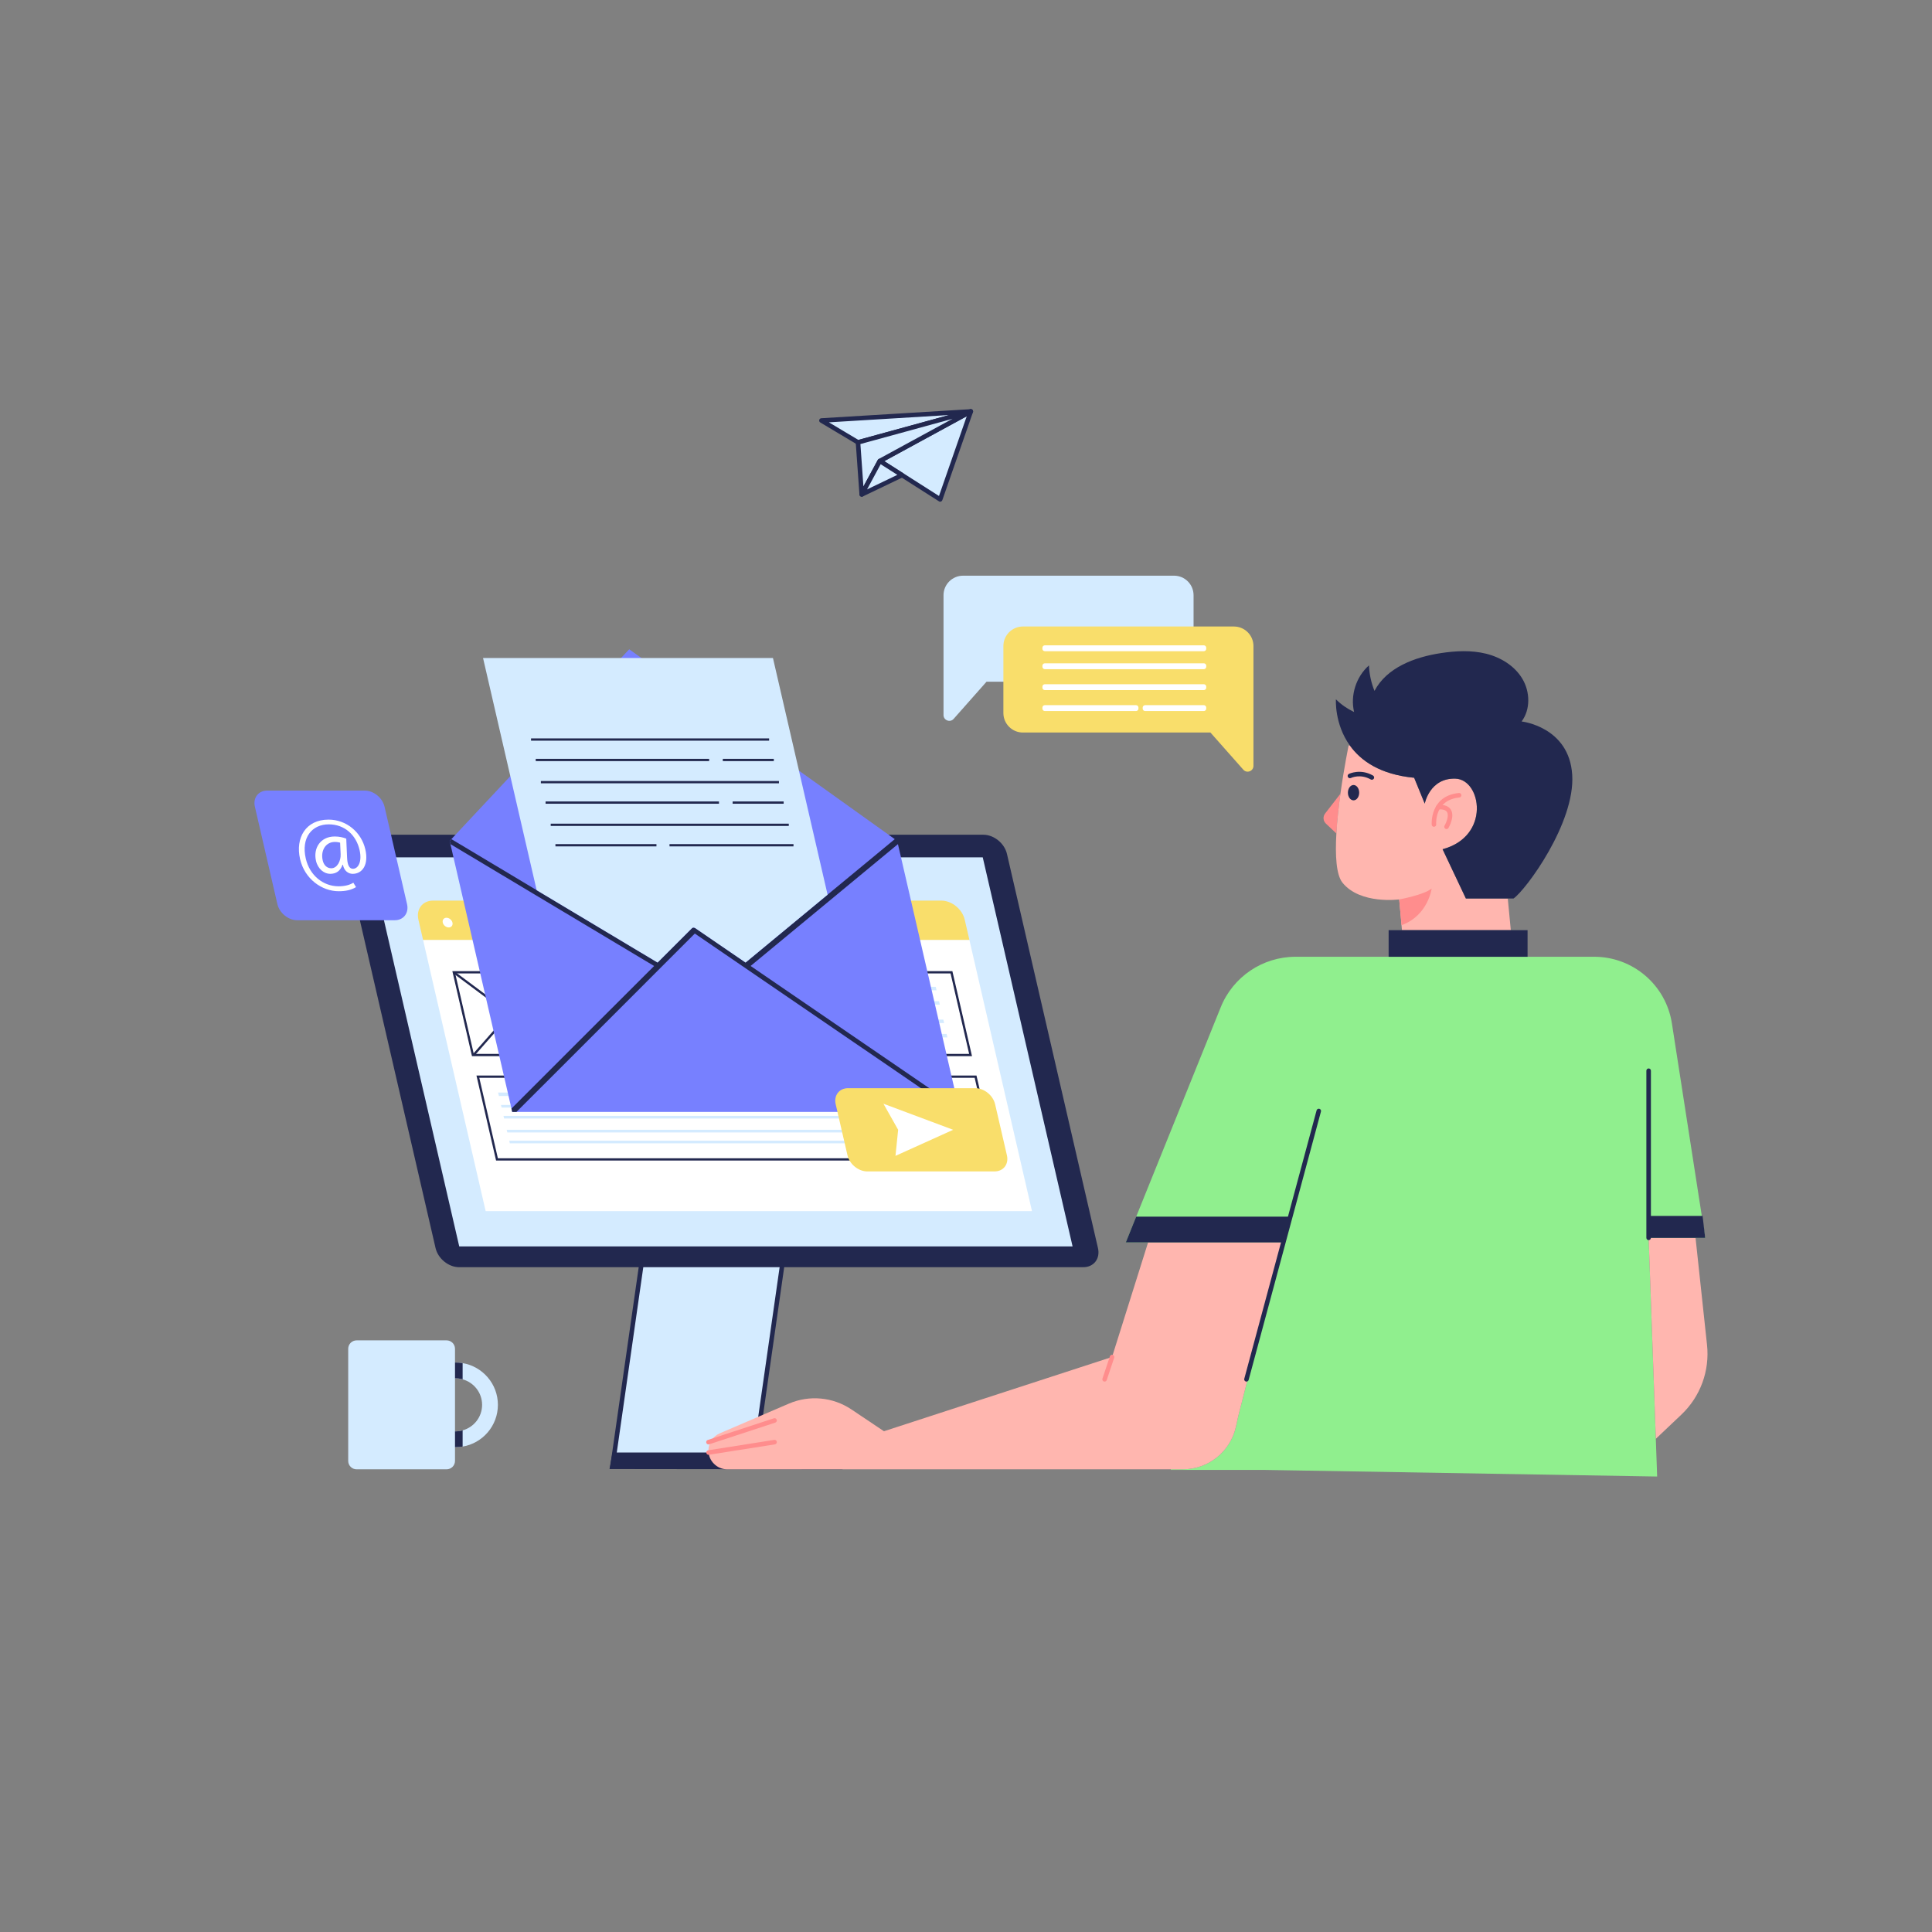
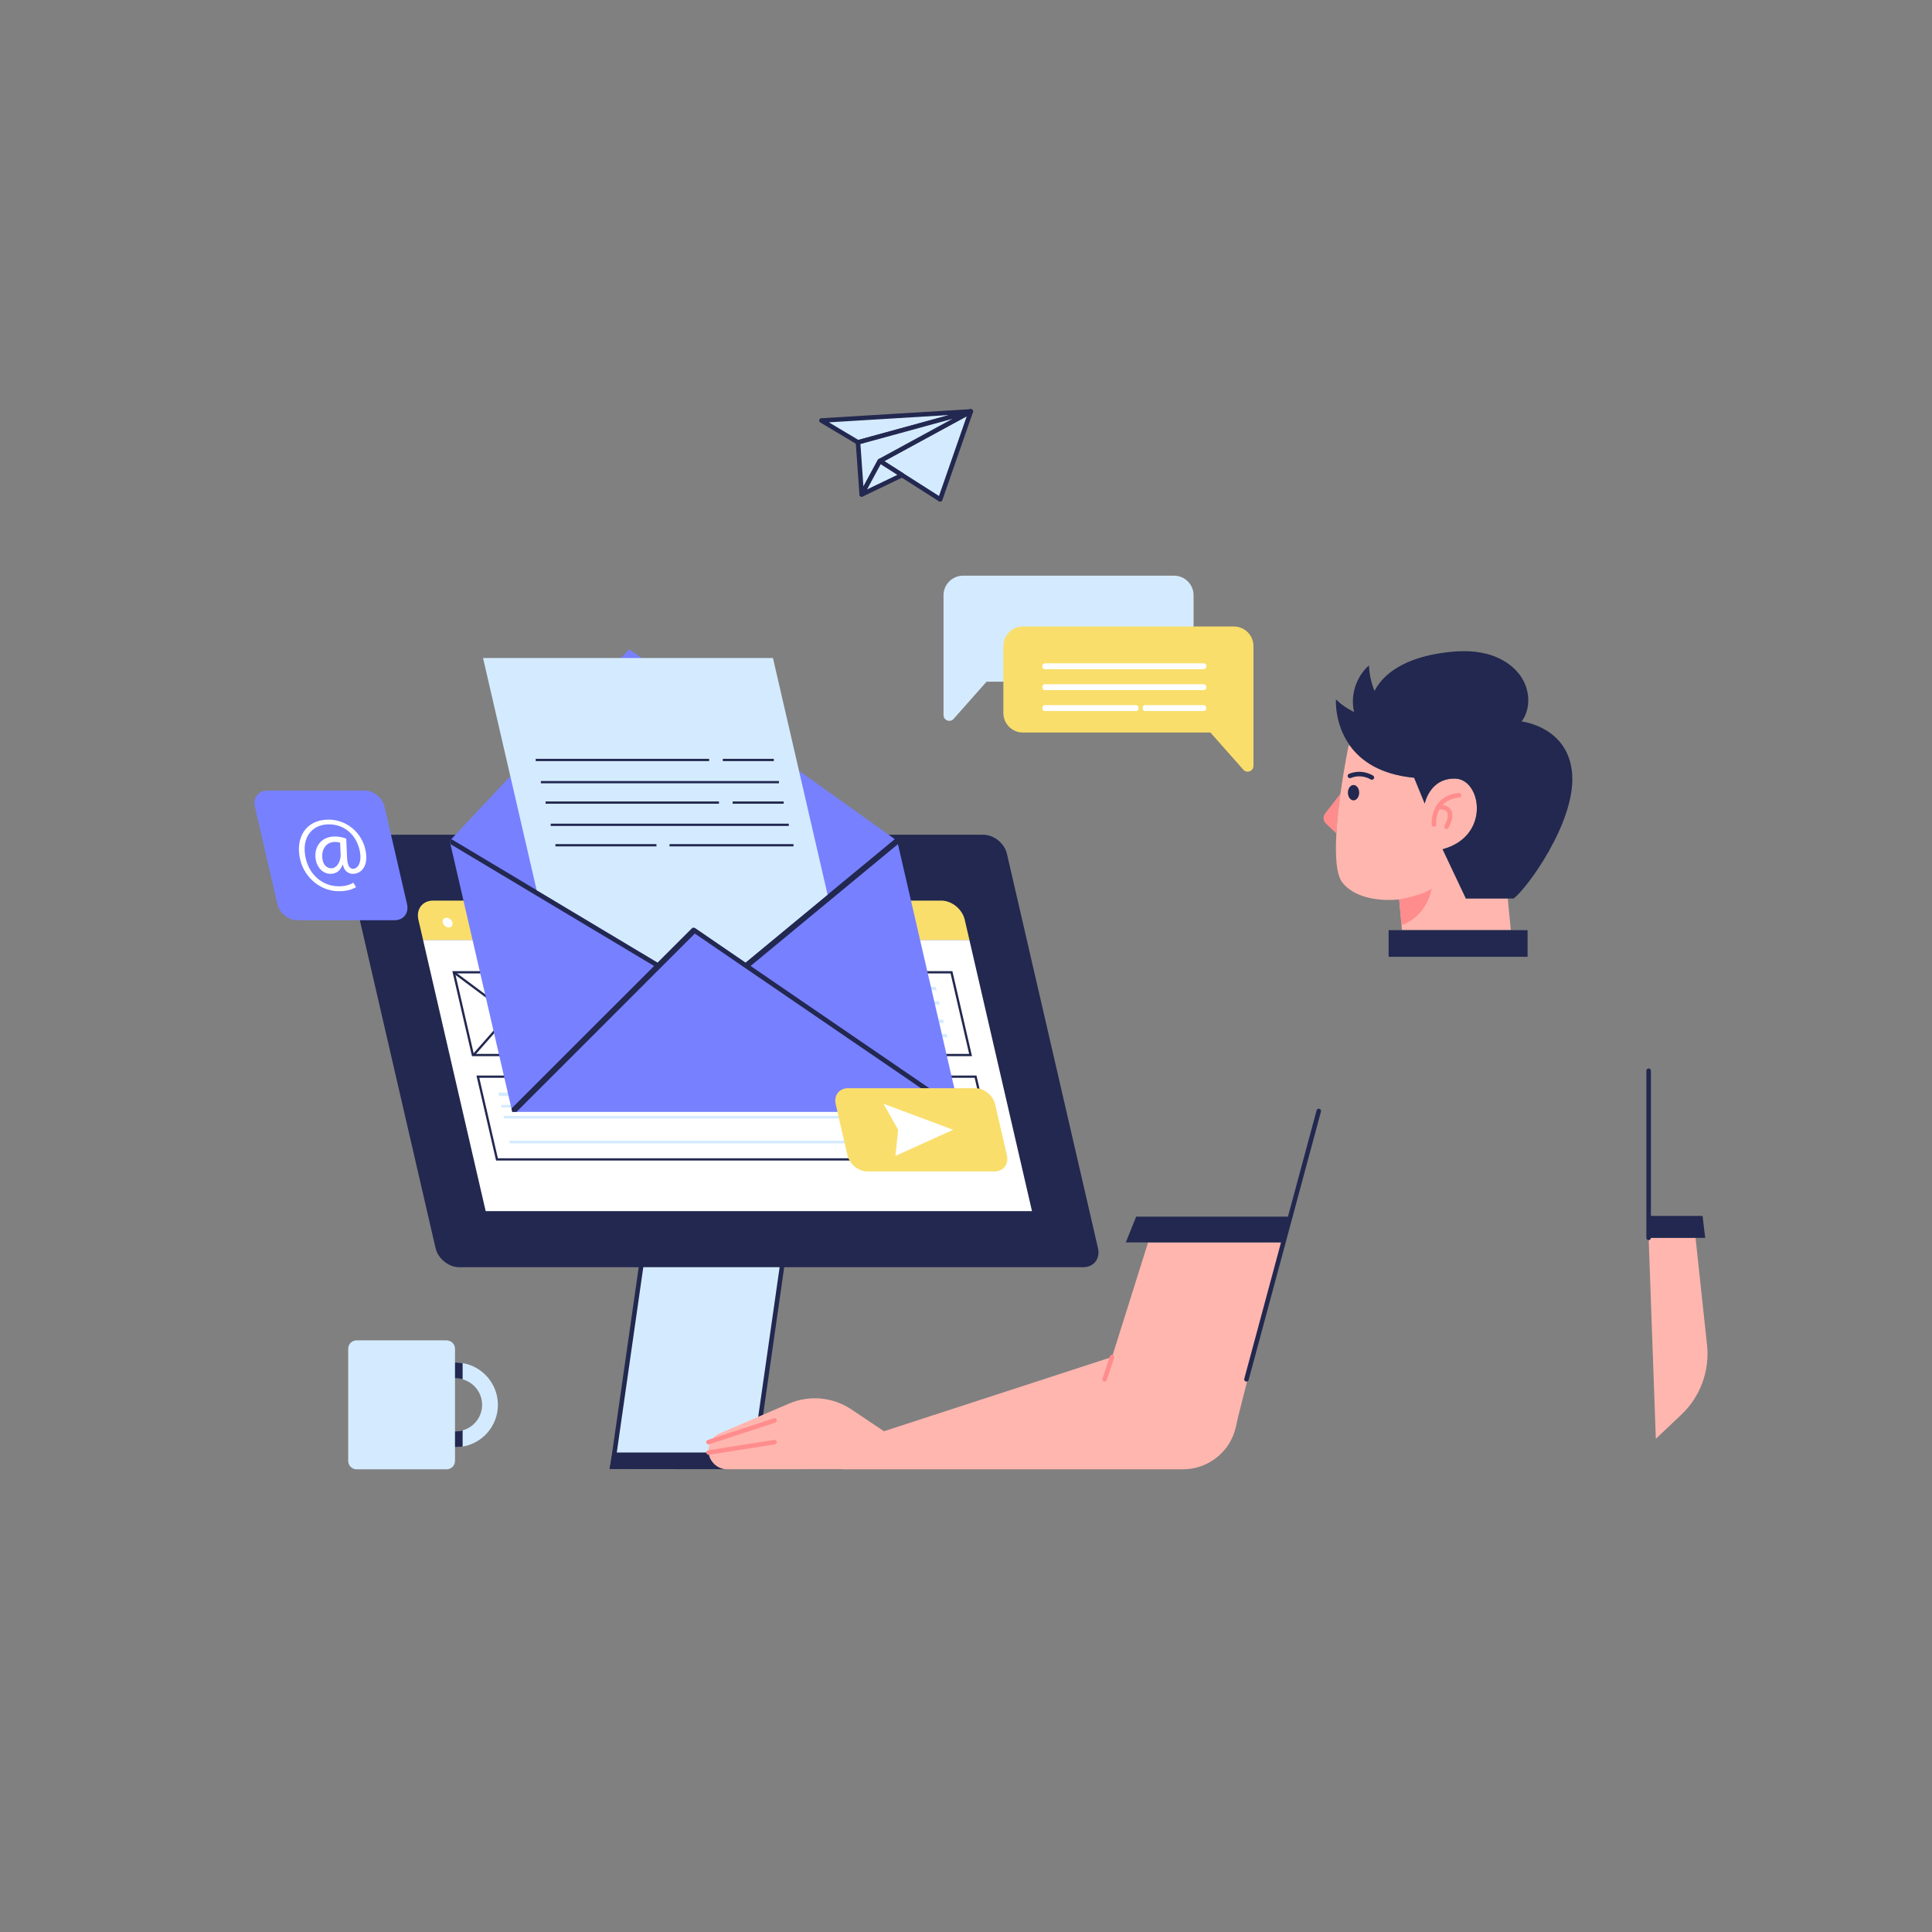
<svg xmlns="http://www.w3.org/2000/svg" version="1.1" x="0px" y="0px" viewBox="0 0 1080 1080" style="enable-background:new 0 0 1080 1080;" xml:space="preserve">
  <rect x="0" y="0" width="1080" height="1080" fill="#808080" stroke="none" />
  <style type="text/css"> .st0{fill:#D4EBFF;} .st1{fill:#F9DE6B;} .st2{fill:#FFFFFF;} .st3{fill:#22284F;} .st4{fill:#7780FF;} .st5{fill:#FF8D8D;} .st6{fill:#FFB6AF;} .st7{fill:#90EF8E;} </style>
  <g id="Background">
    <g>
      <g>
        <g>
          <path class="st0" d="M527.43,332.73v66.98c0,2.97,3.69,4.37,5.65,2.16l18.4-20.79H656.3c6.02,0,10.91-4.86,10.91-10.91v-37.45 c0-6.02-4.89-10.91-10.91-10.91H538.36C532.32,321.82,527.43,326.71,527.43,332.73z" />
        </g>
        <g>
          <path class="st1" d="M700.69,361.14v66.98c0,2.97-3.69,4.37-5.65,2.16l-18.4-20.79H571.81c-6.02,0-10.91-4.86-10.91-10.91 v-37.45c0-6.02,4.89-10.91,10.91-10.91h117.94C695.8,350.23,700.69,355.12,700.69,361.14z" />
        </g>
        <g>
-           <path class="st2" d="M672.94,364.03h-88.87c-0.75,0-1.36-0.61-1.36-1.36v-0.57c0-0.75,0.61-1.36,1.36-1.36h88.87 c0.75,0,1.36,0.61,1.36,1.36v0.57C674.29,363.42,673.68,364.03,672.94,364.03z" />
-         </g>
+           </g>
        <g>
          <path class="st2" d="M672.94,374.08h-88.87c-0.75,0-1.36-0.61-1.36-1.36v-0.57c0-0.75,0.61-1.36,1.36-1.36h88.87 c0.75,0,1.36,0.61,1.36,1.36v0.57C674.29,373.48,673.68,374.08,672.94,374.08z" />
        </g>
        <g>
          <path class="st2" d="M672.94,385.78h-88.87c-0.75,0-1.36-0.61-1.36-1.36v-0.57c0-0.75,0.61-1.36,1.36-1.36h88.87 c0.75,0,1.36,0.61,1.36,1.36v0.57C674.29,385.17,673.68,385.78,672.94,385.78z" />
        </g>
        <g>
          <path class="st2" d="M635.04,397.48h-50.97c-0.75,0-1.36-0.61-1.36-1.36v-0.57c0-0.75,0.61-1.36,1.36-1.36h50.97 c0.75,0,1.36,0.61,1.36,1.36v0.57C636.4,396.87,635.79,397.48,635.04,397.48z" />
        </g>
        <g>
          <path class="st2" d="M672.94,397.48h-32.81c-0.75,0-1.36-0.61-1.36-1.36v-0.57c0-0.75,0.61-1.36,1.36-1.36h32.81 c0.75,0,1.36,0.61,1.36,1.36v0.57C674.29,396.87,673.68,397.48,672.94,397.48z" />
        </g>
      </g>
      <g>
        <g>
          <path class="st0" d="M258.61,761.98c-1.27-0.21-2.59-0.32-3.94-0.32h-0.32v-7.68c0-2.62-2.12-4.71-4.74-4.71h-50.25 c-2.59,0-4.71,2.09-4.71,4.71v62.67c0,2.62,2.12,4.71,4.71,4.71h50.25c2.62,0,4.74-2.09,4.74-4.71v-7.68h0.32 c1.35,0,2.68-0.12,3.94-0.32c11.19-1.88,19.72-11.63,19.72-23.34C278.34,773.64,269.8,763.87,258.61,761.98z M258.61,799.58 c-1.27,0.38-2.59,0.56-3.94,0.56h-0.32v-29.64h0.32c1.35,0,2.68,0.18,3.94,0.56c6.27,1.71,10.89,7.45,10.89,14.25 C269.5,792.13,264.88,797.87,258.61,799.58z" />
        </g>
        <g>
          <path class="st3" d="M258.61,761.98v9.07c-1.27-0.38-2.59-0.56-3.94-0.56h-0.32v-8.83h0.32 C256.02,761.66,257.35,761.78,258.61,761.98z" />
        </g>
        <g>
          <path class="st3" d="M258.61,799.58v9.07c-1.27,0.21-2.59,0.32-3.94,0.32h-0.32v-8.83h0.32 C256.02,800.13,257.35,799.96,258.61,799.58z" />
        </g>
      </g>
      <g>
        <g>
          <g>
            <polygon class="st0" points="421.16,819.74 342.39,819.74 365.94,655.14 444.71,655.14 " />
            <path class="st3" d="M422.26,821.01h-81.33l23.91-167.14h81.33L422.26,821.01z M343.85,818.48h76.21l23.19-162.07h-76.21 L343.85,818.48z" />
          </g>
          <g>
            <g>
              <path class="st3" d="M605.55,708.37H256.64c-5.9,0-11.79-4.79-13.16-10.69l-50.88-220.36c-1.36-5.9,2.32-10.69,8.22-10.69 h348.91c5.9,0,11.79,4.79,13.16,10.69l50.88,220.36C615.14,703.59,611.45,708.37,605.55,708.37z" />
            </g>
            <g>
-               <polygon class="st0" points="599.58,696.76 256.72,696.76 206.51,479.26 549.36,479.26 " />
-             </g>
+               </g>
          </g>
          <g>
            <polygon class="st2" points="576.89,677.02 271.49,677.02 236.49,525.41 541.89,525.41 " />
          </g>
          <g>
            <path class="st1" d="M242.1,503.44h284.05c5.9,0,11.78,4.78,13.14,10.68l2.61,11.29h-305.4l-2.61-11.29 C232.52,508.22,236.2,503.44,242.1,503.44z" />
          </g>
          <g>
            <ellipse transform="matrix(0.665 -0.747 0.747 0.665 -301.543 359.39)" class="st2" cx="250.07" cy="516.02" rx="2.41" ry="3.04" />
          </g>
          <g>
            <ellipse transform="matrix(0.665 -0.747 0.747 0.665 -296.346 370.982)" class="st2" cx="265.6" cy="516.02" rx="2.41" ry="3.04" />
          </g>
          <g>
            <ellipse transform="matrix(0.665 -0.747 0.747 0.665 -290.505 384.011)" class="st2" cx="283.05" cy="516.02" rx="2.41" ry="3.04" />
          </g>
          <g>
            <g>
              <path class="st3" d="M316.58,590.41h-52.74l-10.97-47.52h52.74L316.58,590.41z M264.85,589.14h50.14l-10.39-44.99h-50.14 L264.85,589.14z" />
            </g>
            <g>
              <polygon class="st3" points="315.4,590.29 253.29,544.03 254.04,543.01 316.16,589.27 " />
            </g>
            <g>
              <rect x="253.9" y="566.02" transform="matrix(0.661 -0.751 0.751 0.661 -328.746 405.979)" class="st3" width="61.65" height="1.27" />
            </g>
            <g>
              <path class="st3" d="M543.36,590.41H315.28l-10.97-47.52h228.08L543.36,590.41z M316.28,589.14h225.48l-10.39-44.99H305.9 L316.28,589.14z" />
            </g>
            <g>
              <g>
                <polygon class="st0" points="523.54,553.58 314.28,553.58 313.83,551.63 523.09,551.63 " />
              </g>
              <g>
                <polygon class="st0" points="525.4,561.62 316.14,561.62 315.69,559.67 524.95,559.67 " />
              </g>
              <g>
                <polygon class="st0" points="527.77,571.89 318.51,571.89 318.06,569.94 527.32,569.94 " />
              </g>
              <g>
                <polygon class="st0" points="529.62,579.93 320.37,579.93 319.92,577.98 529.17,577.98 " />
              </g>
            </g>
          </g>
          <g>
            <g>
              <path class="st3" d="M556.82,648.75H277.31l-10.97-47.52h279.52L556.82,648.75z M278.32,647.48h276.91l-10.39-44.99H267.93 L278.32,647.48z" />
            </g>
            <g>
              <g>
                <polygon class="st0" points="535.62,619.15 280.39,619.15 280.05,617.68 535.28,617.68 " />
              </g>
              <g>
                <polygon class="st0" points="537.02,625.25 281.79,625.25 281.45,623.77 536.68,623.77 " />
              </g>
              <g>
-                 <polygon class="st0" points="538.82,633.04 283.59,633.04 283.25,631.56 538.48,631.56 " />
-               </g>
+                 </g>
              <g>
                <polygon class="st0" points="540.23,639.14 285,639.14 284.66,637.66 539.89,637.66 " />
              </g>
            </g>
            <g>
              <polygon class="st0" points="323.95,612.67 278.89,612.67 278.44,610.73 323.5,610.73 " />
            </g>
          </g>
          <g>
            <path class="st3" d="M470.36,821.36l-129.63-0.16l1.66-9.23h127.97c2.08,0,3.77,2.01,3.77,4.49v0.41 C474.13,819.35,472.45,821.36,470.36,821.36z" />
          </g>
        </g>
        <g>
          <g>
            <g>
              <polygon class="st4" points="536.52,621.56 286.35,621.56 285.91,619.68 251.79,471.87 251.38,470.07 252.32,469.07 285.26,433.89 304.46,413.41 347.17,367.81 351.74,362.95 358.54,367.81 422.3,413.41 446.62,430.8 500.19,469.1 501.55,470.07 501.96,471.9 536.08,619.65 " />
            </g>
          </g>
          <g>
            <path class="st3" d="M536.52,621.56h-2.33l-51.69-35.38h-0.03l-94.06-64.32l-64.29,64.32l-35.41,35.38h-2.36l-0.44-1.88 l34.33-34.33l45.42-45.36l-64.82-38.77l-49.04-29.35l-0.41-1.8l0.94-1l47.66,28.53l67.59,40.45l19.25-19.22 c0.41-0.44,1.21-0.44,1.85,0l28.08,19.22l45.86-37.92l37.56-31.03l0.26-0.24c0.56-0.44,1.53-0.29,2.15,0.38 c0.59,0.68,0.65,1.59,0.09,2.06l-0.74,0.59l-38.51,31.85l-43.83,36.24l62,42.42l54.46,37.24L536.52,621.56z" />
          </g>
          <g>
            <path class="st0" d="M432.08,367.81l30.55,132.33l-45.85,37.92l-28.11-19.22c-0.63-0.44-1.43-0.44-1.85,0l-19.23,19.22 l-67.6-40.45l-29.97-129.79H432.08z" />
          </g>
          <g>
            <g>
-               <rect x="296.85" y="412.77" class="st3" width="133.09" height="1.27" />
-             </g>
+               </g>
            <g>
              <rect x="299.48" y="424.19" class="st3" width="96.93" height="1.27" />
            </g>
            <g>
              <rect x="404.05" y="424.19" class="st3" width="28.52" height="1.27" />
            </g>
          </g>
          <g>
            <g>
              <rect x="302.35" y="436.6" class="st3" width="133.09" height="1.27" />
            </g>
            <g>
              <rect x="304.98" y="448.02" class="st3" width="96.93" height="1.27" />
            </g>
            <g>
              <rect x="409.55" y="448.02" class="st3" width="28.52" height="1.27" />
            </g>
          </g>
          <g>
            <g>
              <rect x="307.85" y="460.44" class="st3" width="133.09" height="1.27" />
            </g>
            <g>
              <rect x="310.49" y="471.86" class="st3" width="56.47" height="1.27" />
            </g>
            <g>
              <rect x="374.26" y="471.86" class="st3" width="69.31" height="1.27" />
            </g>
          </g>
        </g>
        <g>
          <g>
            <path class="st1" d="M555.95,654.83h-71.12c-4.97,0-9.93-4.03-11.08-9l-6.59-28.53c-1.15-4.97,1.95-9,6.92-9h71.12 c4.97,0,9.93,4.03,11.08,9l6.59,28.53C564.02,650.8,560.92,654.83,555.95,654.83z" />
          </g>
          <g>
            <polygon class="st2" points="532.82,631.56 493.85,616.99 502.07,631.56 500.58,646.13 " />
          </g>
        </g>
        <g>
          <g>
            <path class="st4" d="M220.62,514.42h-54.48c-4.97,0-9.93-4.03-11.08-9l-12.58-54.48c-1.15-4.97,1.95-9,6.92-9h54.48 c4.97,0,9.93,4.03,11.08,9l12.58,54.48C228.69,510.39,225.59,514.42,220.62,514.42z" />
          </g>
          <g>
            <g>
              <path class="st2" d="M199.03,495.9c-2.78,1.67-5.85,2.3-9.71,2.3c-9.43,0-19.02-6.9-21.57-17.94 c-2.74-11.85,3.13-22.09,15.9-22.09c10.01,0,18.35,7.02,20.57,16.62c1.99,8.63-1.67,13.69-7.08,13.69 c-2.3,0-4.79-1.55-5.43-5.06h-0.23c-1.23,3.4-3.49,5.06-6.94,5.06c-3.34,0-6.84-2.71-7.89-7.25 c-1.65-7.13,2.49-13.63,10.48-13.63c2.48,0,4.78,0.52,6.43,1.21l0.45,10.41c0.15,4.37,1.3,6.39,3.21,6.44 c2.95,0.06,5.32-3.85,3.78-10.53c-1.92-8.34-8.31-14.32-17.22-14.32c-9.38,0-15.54,7.42-12.85,19.1 c2.22,9.61,9.86,15.53,18.37,15.53c3.28,0,6.17-0.69,8.22-2.01L199.03,495.9z M190.13,471.05c-0.61-0.17-1.64-0.4-2.97-0.4 c-5.06,0-8.04,4.77-6.76,10.35c0.58,2.53,2.28,4.37,4.81,4.37c3.34,0,5.4-4.26,5.21-7.83L190.13,471.05z" />
            </g>
          </g>
        </g>
        <g>
          <g>
            <polygon class="st0" points="542.69,230 491.83,257.7 525.57,279.18 " />
            <path class="st3" d="M525.57,280.45c-0.24,0-0.48-0.07-0.68-0.2l-33.74-21.49c-0.38-0.24-0.6-0.66-0.59-1.11 c0.01-0.45,0.27-0.85,0.66-1.07l50.86-27.7c0.46-0.25,1.03-0.2,1.43,0.15c0.4,0.34,0.55,0.89,0.38,1.38l-17.12,49.18 c-0.13,0.37-0.41,0.65-0.78,0.78C525.85,280.43,525.71,280.45,525.57,280.45z M494.32,257.78l30.58,19.47l15.52-44.57 L494.32,257.78z" />
          </g>
          <g>
            <polygon class="st0" points="542.69,230 479.64,247.28 459.18,235.07 " />
            <path class="st3" d="M479.64,248.55c-0.23,0-0.45-0.06-0.65-0.18l-20.46-12.21c-0.48-0.28-0.71-0.85-0.58-1.39 s0.6-0.93,1.15-0.97l83.51-5.07c0.62-0.07,1.22,0.42,1.33,1.06s-0.29,1.26-0.91,1.43l-63.05,17.28 C479.86,248.53,479.75,248.55,479.64,248.55z M463.36,236.09l16.47,9.83L530.58,232L463.36,236.09z" />
          </g>
          <g>
            <polygon class="st0" points="542.69,230 491.83,257.7 481.72,276.4 479.64,247.28 " />
            <path class="st3" d="M481.71,277.67c-0.09,0-0.18-0.01-0.27-0.03c-0.55-0.12-0.96-0.59-1-1.15l-2.08-29.12 c-0.04-0.6,0.35-1.15,0.93-1.31l63.05-17.28c0.63-0.17,1.27,0.15,1.51,0.75c0.24,0.6,0,1.28-0.57,1.59l-50.53,27.52L482.83,277 C482.6,277.42,482.17,277.67,481.71,277.67z M480.97,248.23l1.69,23.74l8.04-14.88c0.12-0.22,0.29-0.39,0.51-0.51l41.27-22.48 L480.97,248.23z" />
          </g>
          <g>
            <polygon class="st0" points="504.25,265.6 481.72,276.4 491.83,257.7 " />
            <path class="st3" d="M481.71,277.67c-0.34,0-0.67-0.14-0.92-0.39c-0.38-0.4-0.46-0.99-0.2-1.48l10.11-18.7 c0.17-0.31,0.46-0.54,0.8-0.63c0.34-0.09,0.7-0.03,1,0.16l12.42,7.91c0.39,0.25,0.61,0.69,0.58,1.15 c-0.03,0.46-0.3,0.87-0.72,1.07l-22.53,10.8C482.09,277.63,481.9,277.67,481.71,277.67z M492.3,259.5l-7.61,14.08l16.95-8.13 L492.3,259.5z" />
          </g>
        </g>
      </g>
    </g>
  </g>
  <g id="Object">
    <g>
      <g>
        <g>
          <path class="st5" d="M749.32,443.7c-0.97,7.15-1.85,14.93-2.27,22.23l-5.86-5.53c-1.59-1.5-1.77-3.94-0.44-5.65L749.32,443.7z" />
        </g>
        <g>
          <path class="st6" d="M844.55,519.96h-60.85l-1.54-17.18c0,0-21.81,2.97-31.73-9.39c-3.5-4.39-4.09-15.25-3.39-27.47 c0.41-7.3,1.3-15.07,2.27-22.23c2.06-14.81,4.59-26.99,4.59-26.99l0.68,0.03c6.09,8.51,16.84,16.22,35.94,18.05l5.92,14.45 c0,0,2.74-14.45,17.19-13.95c14.45,0.5,19.78,32.18-7.21,39.45l13.01,27.55h23.43L844.55,519.96z" />
        </g>
        <g>
          <path class="st3" d="M846.08,502.27h-26.64l-13.02-27.54c26.99-7.27,21.68-38.97,7.22-39.46c-14.46-0.49-17.2,13.97-17.2,13.97 l-5.92-14.46c-19.08-1.82-29.85-9.55-35.94-18.04c-8.72-12.15-7.79-25.81-7.79-25.81c3.03,3,6.32,5.25,10.16,7.1 c-2.22-9.32,1.13-19.74,8.31-26.07c0.2,4.88,1.24,9.73,3.09,14.26c6.87-13.08,22.49-18.91,37.12-21.13 c8.37-1.27,16.97-1.7,25.2,0.32c8.2,2.02,15.99,6.75,20.32,14c4.36,7.27,4.65,17.15-0.4,23.9c0,0,26.59,2.89,28.29,29.82 C880.58,460.07,852.98,497.48,846.08,502.27z" />
        </g>
        <g>
          <path class="st5" d="M801.59,462.18c-0.65,0-1.2-0.5-1.26-1.16c-0.01-0.16-1.2-16.09,15.2-17.73c0.71-0.09,1.32,0.44,1.39,1.13 c0.07,0.7-0.44,1.32-1.14,1.39c-13.88,1.39-12.97,14.44-12.92,14.99c0.06,0.7-0.46,1.31-1.16,1.37 C801.66,462.17,801.62,462.18,801.59,462.18z" />
        </g>
        <g>
          <path class="st5" d="M808.61,463.46c-0.22,0-0.43-0.05-0.64-0.17c-0.61-0.35-0.81-1.13-0.46-1.73c0.82-1.41,2.65-5.53,1.37-7.62 c-0.68-1.12-2.32-1.61-4.84-1.5c-0.67,0.08-1.29-0.5-1.33-1.2c-0.03-0.7,0.51-1.29,1.21-1.33c3.52-0.19,5.93,0.74,7.13,2.72 c2.28,3.75-0.97,9.56-1.35,10.21C809.47,463.23,809.04,463.46,808.61,463.46z" />
        </g>
        <g>
          <path class="st5" d="M782.17,502.79c0,0,13.79-2.52,18.14-6.1c0,0-2,15.17-16.85,20.49L782.17,502.79z" />
        </g>
        <g>
          <ellipse class="st3" cx="756.64" cy="443.11" rx="3.15" ry="4.29" />
        </g>
        <g>
          <path class="st3" d="M766.88,435.88c-0.21,0-0.43-0.05-0.62-0.16c-5.84-3.3-10.89-0.92-11.1-0.82c-0.62,0.3-1.38,0.04-1.69-0.58 c-0.31-0.63-0.05-1.38,0.57-1.69c0.26-0.13,6.42-3.1,13.47,0.89c0.61,0.34,0.82,1.12,0.48,1.73 C767.75,435.65,767.32,435.88,766.88,435.88z" />
        </g>
      </g>
      <g>
        <g>
-           <path class="st7" d="M921.6,691.97l4.76,133.42l-219.9-3.7h-51.99v-0.35h6.81c14.2,0,26.5-9.87,29.59-23.73l1.36-6.12 l24.76-96.99h-87.66l53.06-131.43c6.87-17.06,23.44-28.23,41.86-28.23h166.93c21.65,0,40.1,15.79,43.42,37.21l18.62,119.91 H921.6z" />
-         </g>
+           </g>
        <g>
          <path class="st6" d="M716.99,694.51l-24.76,96.99l-1.36,6.12c-3.09,13.86-15.39,23.73-29.59,23.73H406.51 c-2.89,0-5.51-1.18-7.39-3.09c-1.91-1.88-3.09-4.5-3.09-7.39c0-4.19,2.48-7.97,6.35-9.64l38.62-16.6 c11.43-4.91,24.54-3.69,34.87,3.2l18.27,12.24l127.5-41.51l20.15-64.05H716.99z" />
        </g>
        <g>
          <path class="st6" d="M947.82,691.97l6.42,59.85c1.56,14.52-3.75,28.93-14.35,38.97l-14.27,13.51l-4.02-112.33H947.82z" />
        </g>
        <g>
          <path class="st3" d="M696.78,772.32c-0.11,0-0.22-0.01-0.33-0.04c-0.68-0.18-1.08-0.88-0.89-1.55l40.42-150.02 c0.18-0.68,0.88-1.08,1.55-0.89c0.68,0.18,1.08,0.88,0.89,1.55L698,771.38C697.85,771.95,697.34,772.32,696.78,772.32z" />
        </g>
        <g>
          <path class="st3" d="M921.6,693.24c-0.7,0-1.27-0.57-1.27-1.27v-93.43c0-0.7,0.57-1.27,1.27-1.27s1.27,0.57,1.27,1.27v93.43 C922.86,692.67,922.3,693.24,921.6,693.24z" />
        </g>
        <g>
          <polygon class="st3" points="717.4,694.51 629.33,694.51 635.13,680.12 721.28,680.12 " />
        </g>
        <g>
          <polygon class="st3" points="953.21,691.97 921.6,691.97 921.6,679.7 951.75,679.7 " />
        </g>
        <g>
          <rect x="776.25" y="519.96" class="st3" width="77.67" height="14.89" />
        </g>
        <g>
          <path class="st5" d="M617.47,772.32c-0.13,0-0.27-0.02-0.4-0.06c-0.66-0.22-1.02-0.94-0.8-1.6l4.18-12.49 c0.22-0.67,0.94-1.02,1.6-0.8c0.66,0.22,1.02,0.94,0.8,1.6l-4.18,12.49C618.49,771.99,618,772.32,617.47,772.32z" />
        </g>
        <g>
          <path class="st5" d="M396.03,807.43c-0.53,0-1.03-0.34-1.2-0.87c-0.22-0.67,0.14-1.38,0.81-1.6l36.95-12.12 c0.67-0.23,1.38,0.14,1.6,0.81c0.22,0.67-0.14,1.38-0.81,1.6l-36.95,12.12C396.29,807.41,396.16,807.43,396.03,807.43z" />
        </g>
        <g>
          <path class="st5" d="M396.08,813.24c-0.61,0-1.15-0.45-1.25-1.07c-0.11-0.69,0.36-1.34,1.06-1.45l36.89-5.81 c0.68-0.11,1.34,0.36,1.45,1.05c0.11,0.69-0.36,1.34-1.06,1.45l-36.89,5.81C396.22,813.24,396.15,813.24,396.08,813.24z" />
        </g>
      </g>
    </g>
  </g>
</svg>